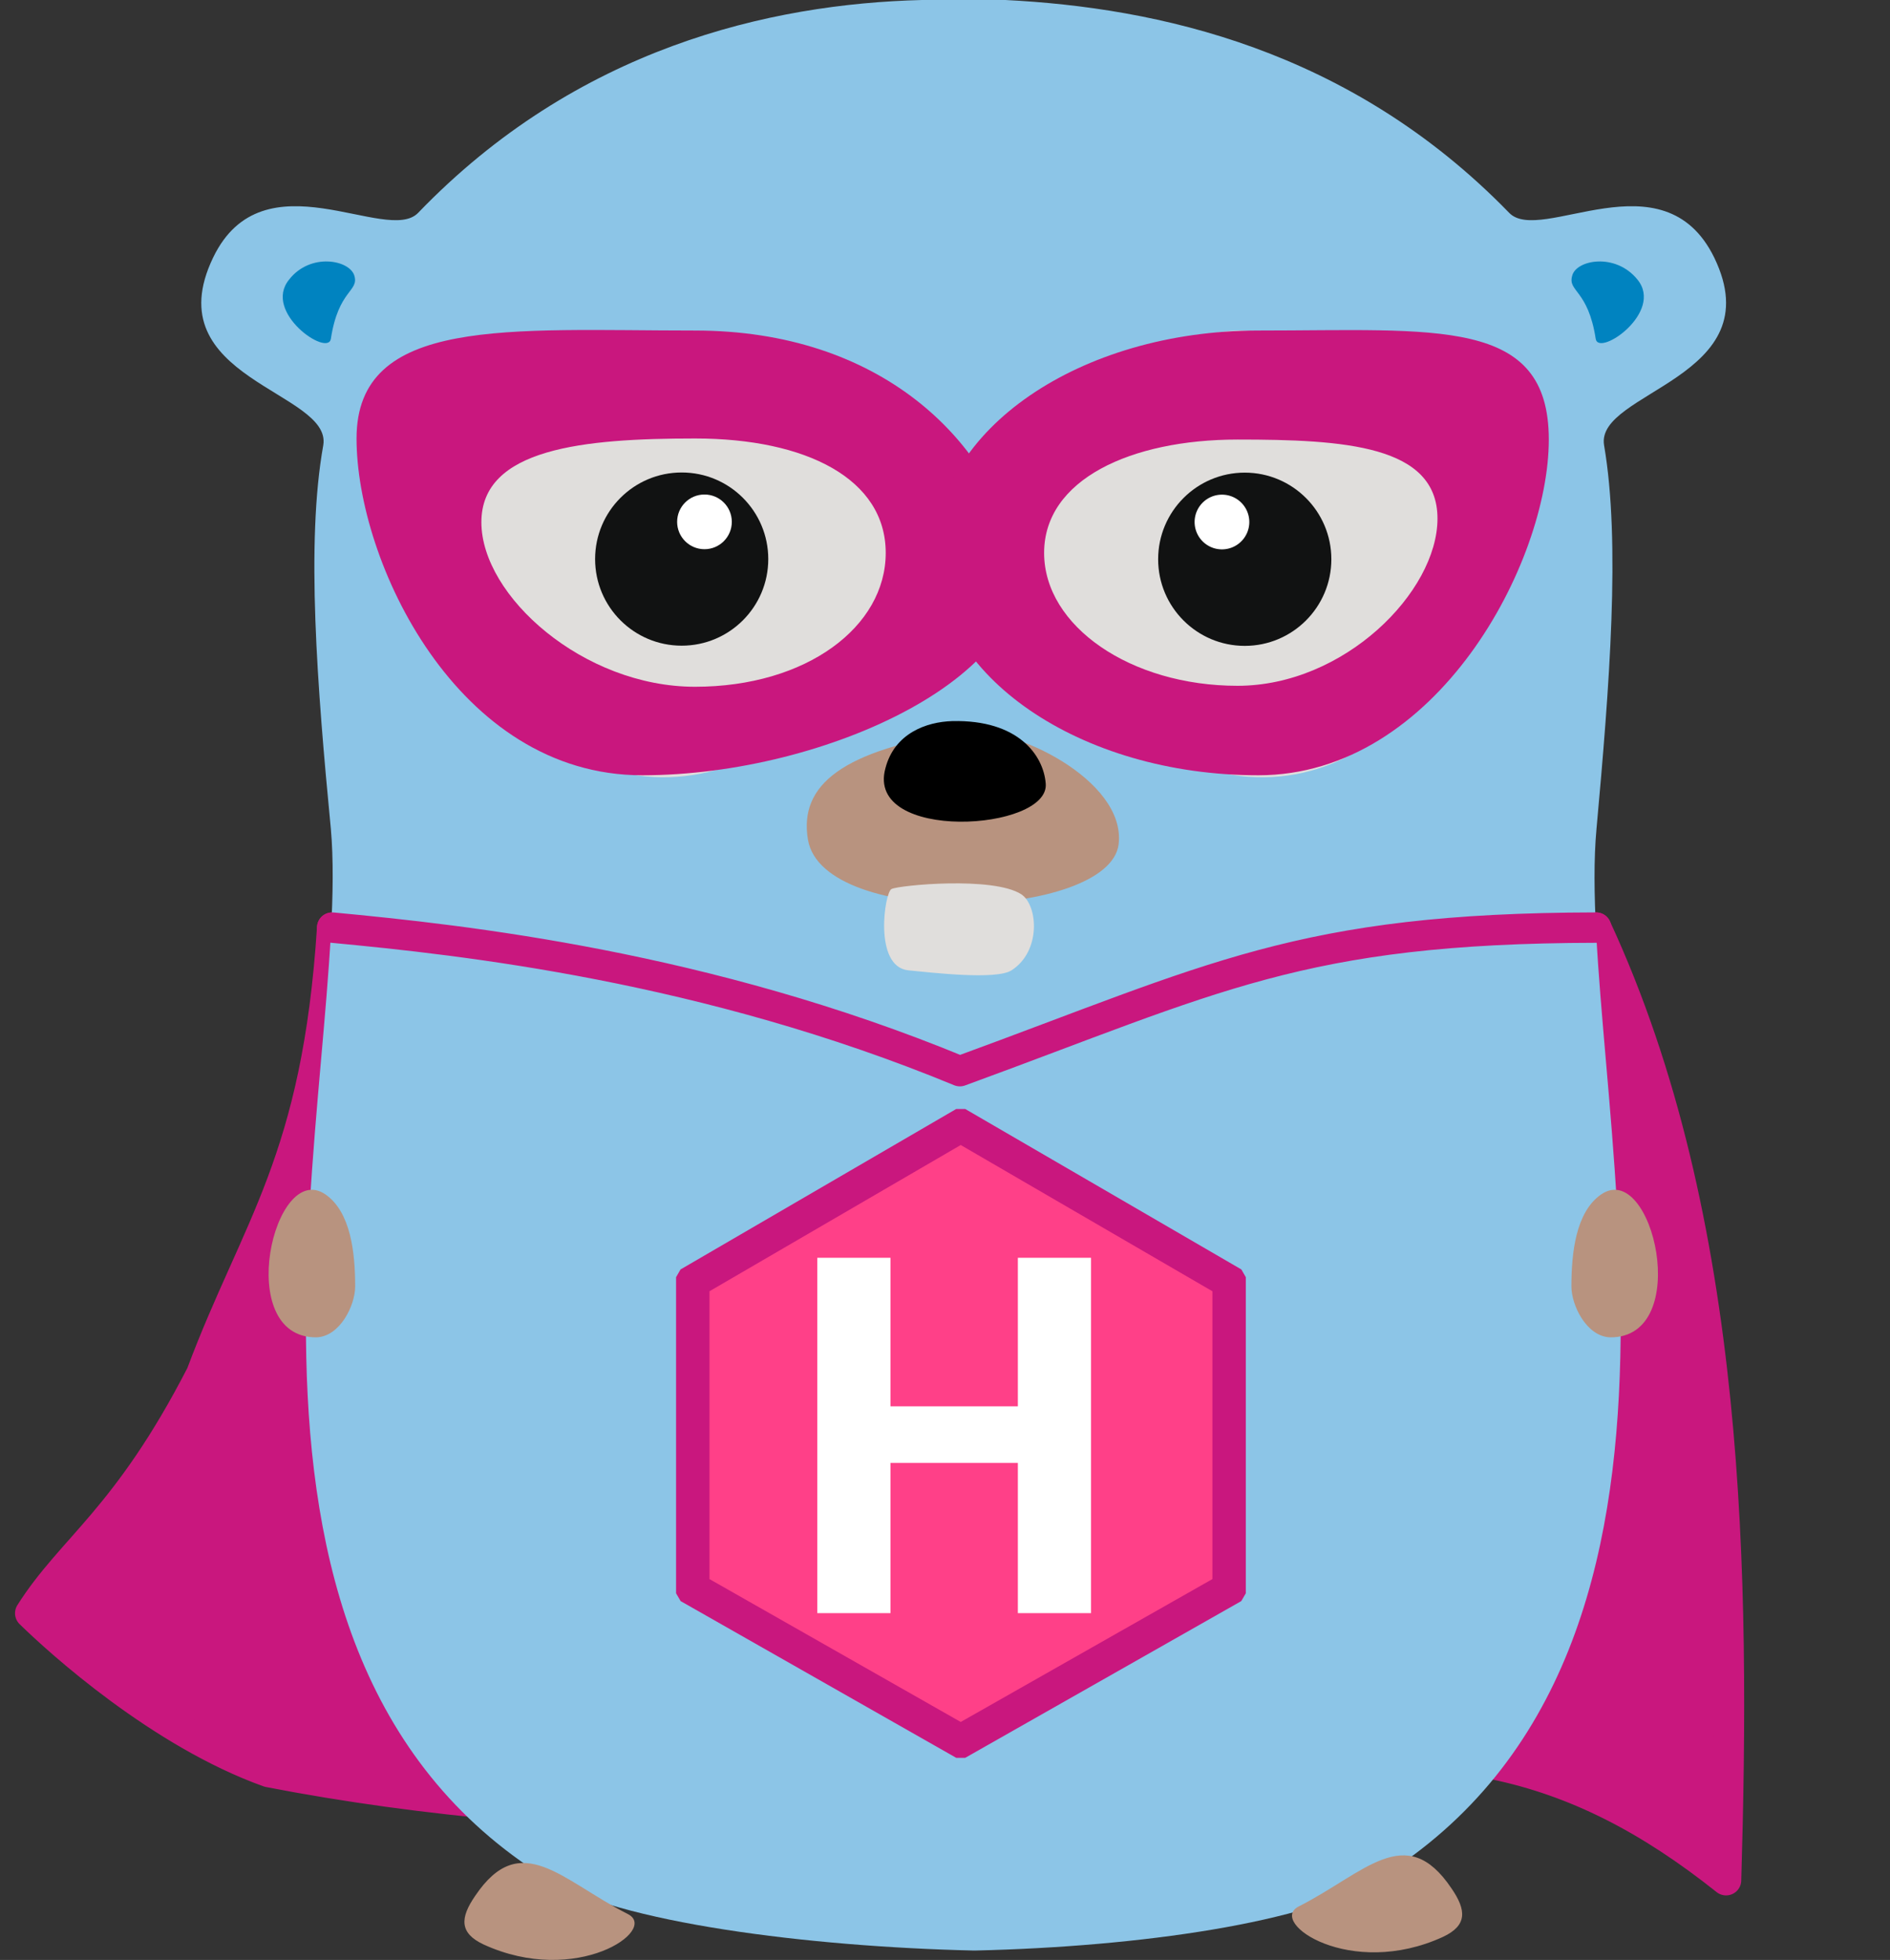
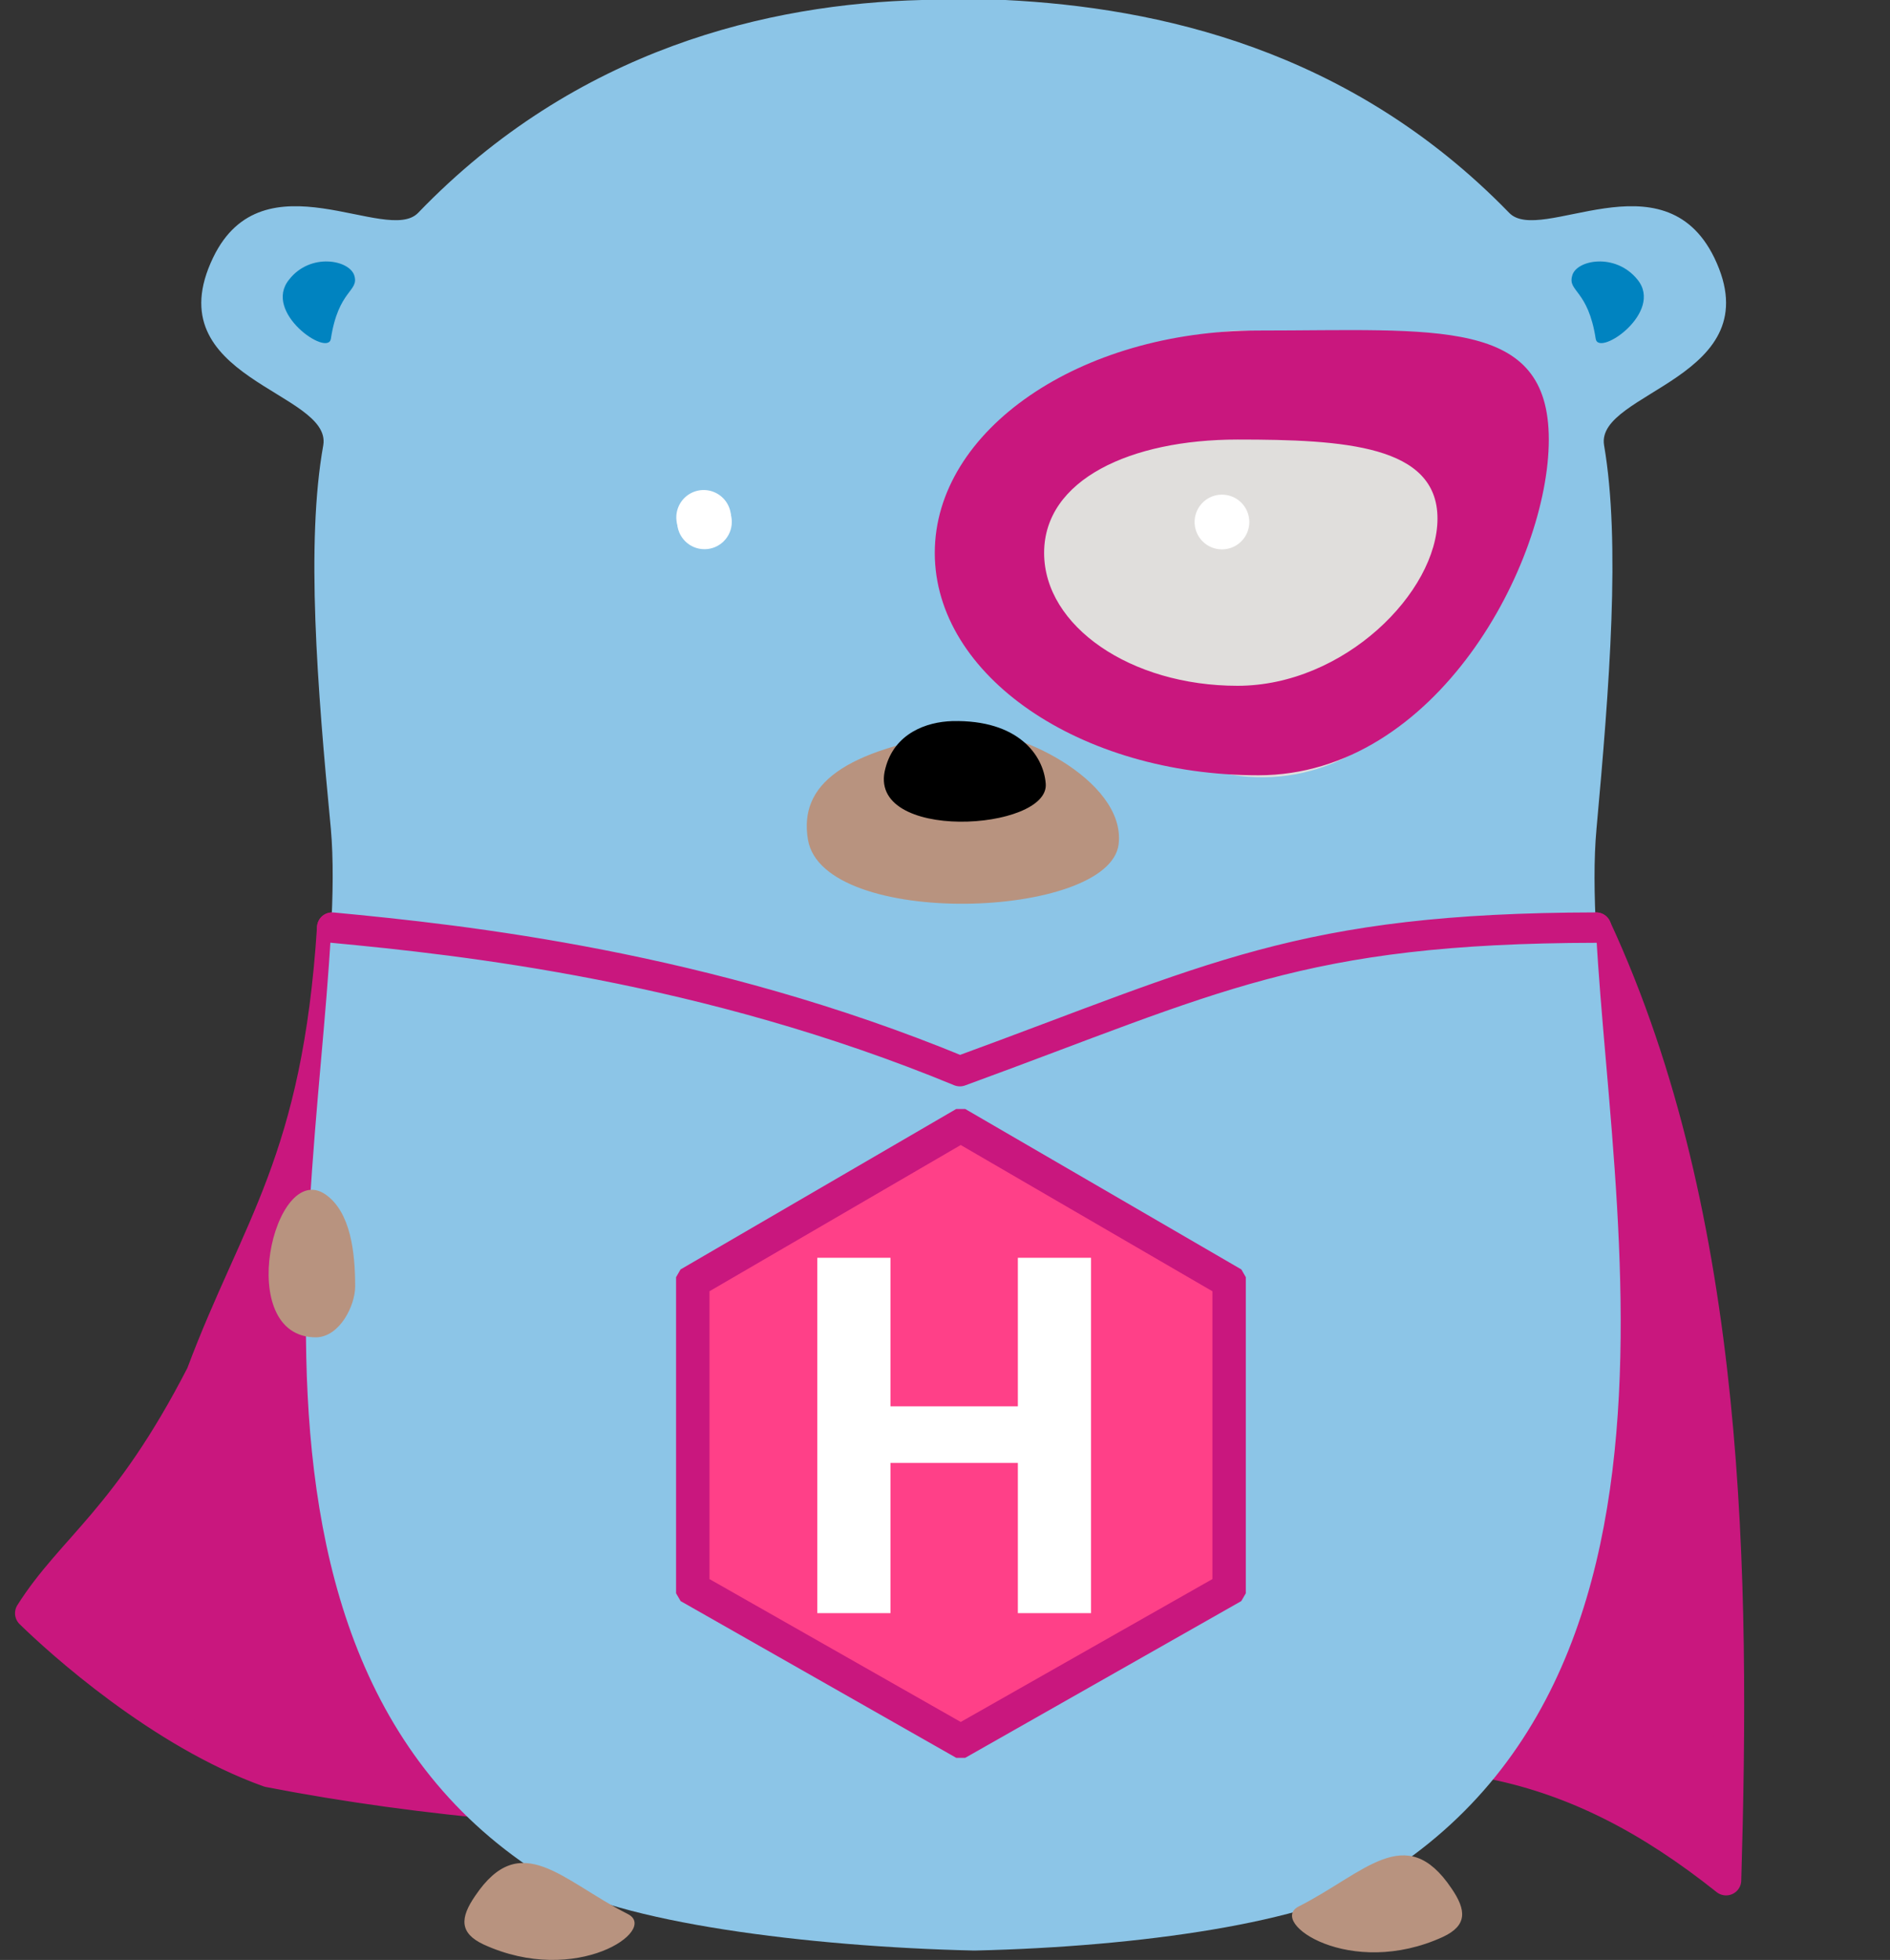
<svg xmlns="http://www.w3.org/2000/svg" fill-rule="evenodd" stroke-linecap="round" stroke-linejoin="round" stroke-miterlimit="1.5" clip-rule="evenodd" viewBox="0 0 272 282">
  <rect x="0" y="0" width="272" height="282" fill="#333333" stroke="none" />
  <path fill="#c9177e" stroke="#c9177e" stroke-width="4.373" d="M47.808 133.467c-2.16 33.555-10.921 43.082-18.842 64.257-10.694 20.795-18.63 24.932-24.617 34.395 4.244 4.156 18.765 17.276 34.308 22.848 44.727 8.69 99.768 8.296 136.77 0 30.821-5.967 50.795-2.104 72.98 15.563 1.275-43.32.815-94.974-18.702-137.063" class="gopher-cape animated" />
  <path fill="#8cc5e7" fill-rule="nonzero" d="M246.704 37.063c-7.325-14.979-25.037-1.75-29.52-6.45C194.227 6.996 166.457 1.092 144.7 0h-12.026c-21.866.547-49.636 6.888-72.486 30.612-4.482 4.701-22.303-8.528-29.518 6.45-8.419 17.493 17.164 19.242 15.852 27.005-2.514 13.994-.874 34.766 1.094 55.21 3.06 34.658-22.85 117.639 31.049 150.984 10.168 6.341 37.61 9.84 61.443 10.387h.219c23.833-.547 47.995-4.046 58.163-10.387 54.008-33.345 28.097-116.326 31.268-150.983 1.858-20.445 3.498-41.217 1.093-55.211-1.312-7.763 24.271-9.621 15.853-27.004z" />
  <path fill="#e0dedc" fill-rule="nonzero" d="M176.624 47.667c-36.516 4.264-31.596 42.31-17.493 54.665 26.24 22.959 53.571 0 50.51-23.178-2.733-22.303-21.647-32.799-33.017-31.487z" />
-   <path fill="#111212" d="M179.138 68.003c6.88 0 12.464 5.584 12.464 12.463 0 6.88-5.585 12.464-12.464 12.464-6.879 0-12.463-5.585-12.463-12.464 0-6.879 5.584-12.463 12.463-12.463zm-81.06-.169c6.878 0 12.463 5.585 12.463 12.464 0 6.879-5.585 12.463-12.463 12.463-6.88 0-12.464-5.584-12.464-12.463 0-6.88 5.585-12.464 12.464-12.464z" class="eyes" />
  <path fill="#fff" d="M175.859 71.173a3.938 3.938 0 0 1 3.935 3.936 3.938 3.938 0 0 1-3.935 3.936 3.938 3.938 0 0 1-3.936-3.936 3.938 3.938 0 0 1 3.936-3.936zm-74.591-.665a3.938 3.938 0 0 1 3.936 3.936 3.938 3.938 0 0 1-3.936 3.936 3.938 3.938 0 0 1-3.936-3.936 3.938 3.938 0 0 1 3.936-3.936z" />
  <path fill="#b8937f" fill-rule="nonzero" d="M138.687 105.284c-17.493 2.624-23.725 7.653-22.413 15.525 2.187 12.9 43.404 11.48 44.716.656 1.093-9.293-15.416-17.165-22.303-16.181z" />
  <path fill-rule="nonzero" d="M127.426 110.532c-2.952 10.714 23.724 9.074 23.068 2.186-.328-4.045-3.936-9.183-13.447-8.965-3.717.11-8.31 1.75-9.621 6.779z" />
-   <path fill="#e0dedc" fill-rule="nonzero" d="M128.3 127.915c-.984.437-2.623 11.151 2.406 11.698 3.389.328 12.682 1.421 14.868 0 4.264-2.733 3.827-9.293 1.422-10.933-4.046-2.624-17.602-1.312-18.696-.765zm-27.77-80.248c36.517 4.264 31.597 42.31 17.493 54.665-26.238 22.959-53.57 0-50.51-23.178 2.843-22.303 21.757-32.799 33.018-31.487z" />
  <g transform="translate(20.065 -11.698) scale(1.093)">
-     <circle cx="71.4" cy="84.3" r="11.4" fill="#111212" class="eyes" />
-   </g>
+     </g>
  <circle cx="74.4" cy="79.4" r="3.6" fill="#fff" transform="translate(20.065 -11.698) scale(1.093)" />
-   <path fill="#b8937f" fill-rule="nonzero" d="M231.726 192.419c12.026.11 6.122-25.692-1.312-20.554-3.608 2.515-4.264 8.31-4.264 13.229 0 2.733 2.186 7.216 5.576 7.325zm-186.188 0c-12.026.11-6.122-25.692 1.312-20.554 3.608 2.515 4.264 8.31 4.264 13.229 0 2.733-2.186 7.216-5.576 7.325zm163.338 79.264c-6.56-9.73-12.464-2.187-21.975 2.623-4.483 2.296 7.434 10.496 20.772 4.374 3.499-1.64 3.39-3.827 1.203-6.997zm-140.488 1.093c6.56-9.73 12.464-2.187 21.975 2.624 4.483 2.296-7.434 10.495-20.772 4.373-3.499-1.64-3.39-3.827-1.203-6.997z" />
+   <path fill="#b8937f" fill-rule="nonzero" d="M231.726 192.419zm-186.188 0c-12.026.11-6.122-25.692 1.312-20.554 3.608 2.515 4.264 8.31 4.264 13.229 0 2.733-2.186 7.216-5.576 7.325zm163.338 79.264c-6.56-9.73-12.464-2.187-21.975 2.623-4.483 2.296 7.434 10.496 20.772 4.374 3.499-1.64 3.39-3.827 1.203-6.997zm-140.488 1.093c6.56-9.73 12.464-2.187 21.975 2.624 4.483 2.296-7.434 10.495-20.772 4.373-3.499-1.64-3.39-3.827-1.203-6.997z" />
  <path fill="#0083c0" fill-rule="nonzero" d="M226.26 39.686c-.657 2.296 2.295 1.968 3.388 9.075.438 2.624 9.84-3.827 6.013-8.528-3.17-3.936-8.855-2.842-9.402-.547zm-175.255 0c.656 2.296-2.296 1.968-3.39 9.075-.437 2.624-9.839-3.827-6.012-8.528 3.06-3.936 8.746-2.842 9.402-.547z" />
  <path fill="#ff4088" d="M138.262 161.967l38.625 22.44V228.6l-38.625 21.924-38.56-21.924v-44.193l38.56-22.44z" class="gopher-badge animated" />
  <path fill="#c9177e" d="M178.65 182.65l.64 1.114v45.484l-.652 1.121-39.741 22.558h-1.27L97.95 230.369l-.652-1.121v-45.483l.64-1.113 39.676-23.088h1.295l39.74 23.087zm-76.545 3.138v41.414l36.158 20.558 36.22-20.56v-41.41l-36.22-21.043-36.158 21.041z" class="gopher-badge animated" />
  <path fill="#fff" fill-rule="nonzero" d="M157.016 232.103h-10.53v-21.617h-18.334v21.617h-10.53v-51.13h10.53v21.372h18.334v-21.372h10.53v51.13z" class="gopher-badge animated" />
  <g>
    <path fill="none" stroke="#c9177e" stroke-width="4.373" d="M47.808 133.466c18.905 1.78 53.799 5.57 90.332 20.656 36.573-13.367 48.97-20.578 91.565-20.656" class="gopher-cape animated" />
  </g>
  <g>
-     <path fill="#c9177e" d="M100.019 47.558c26.664 0 42.3 15.657 46.31 31.995 4.21 17.149-27.245 31.995-53.908 31.995s-41.11-30.8-41.11-48.458c0-17.658 22.045-15.532 48.708-15.532zm0 15.532c16.051 0 27.45 5.833 27.45 16.463s-11.399 19.26-27.45 19.26c-16.051 0-30.741-13.043-30.741-23.673 0-10.631 14.69-12.05 30.74-12.05z" class="gopher-cape animated" />
    <path fill="#c9177e" d="M181.097 47.558c25.701 0 41.799-1.971 41.799 15.687s-16.098 48.303-41.799 48.303S134.53 97.21 134.53 79.553s20.866-31.995 46.567-31.995zm-3 15.687c15.36 0 28.779.815 28.779 11.369 0 10.553-13.419 24.06-28.779 24.06-15.361 0-27.832-8.567-27.832-19.121 0-10.554 12.471-16.308 27.832-16.308z" class="gopher-cape animated" />
  </g>
</svg>